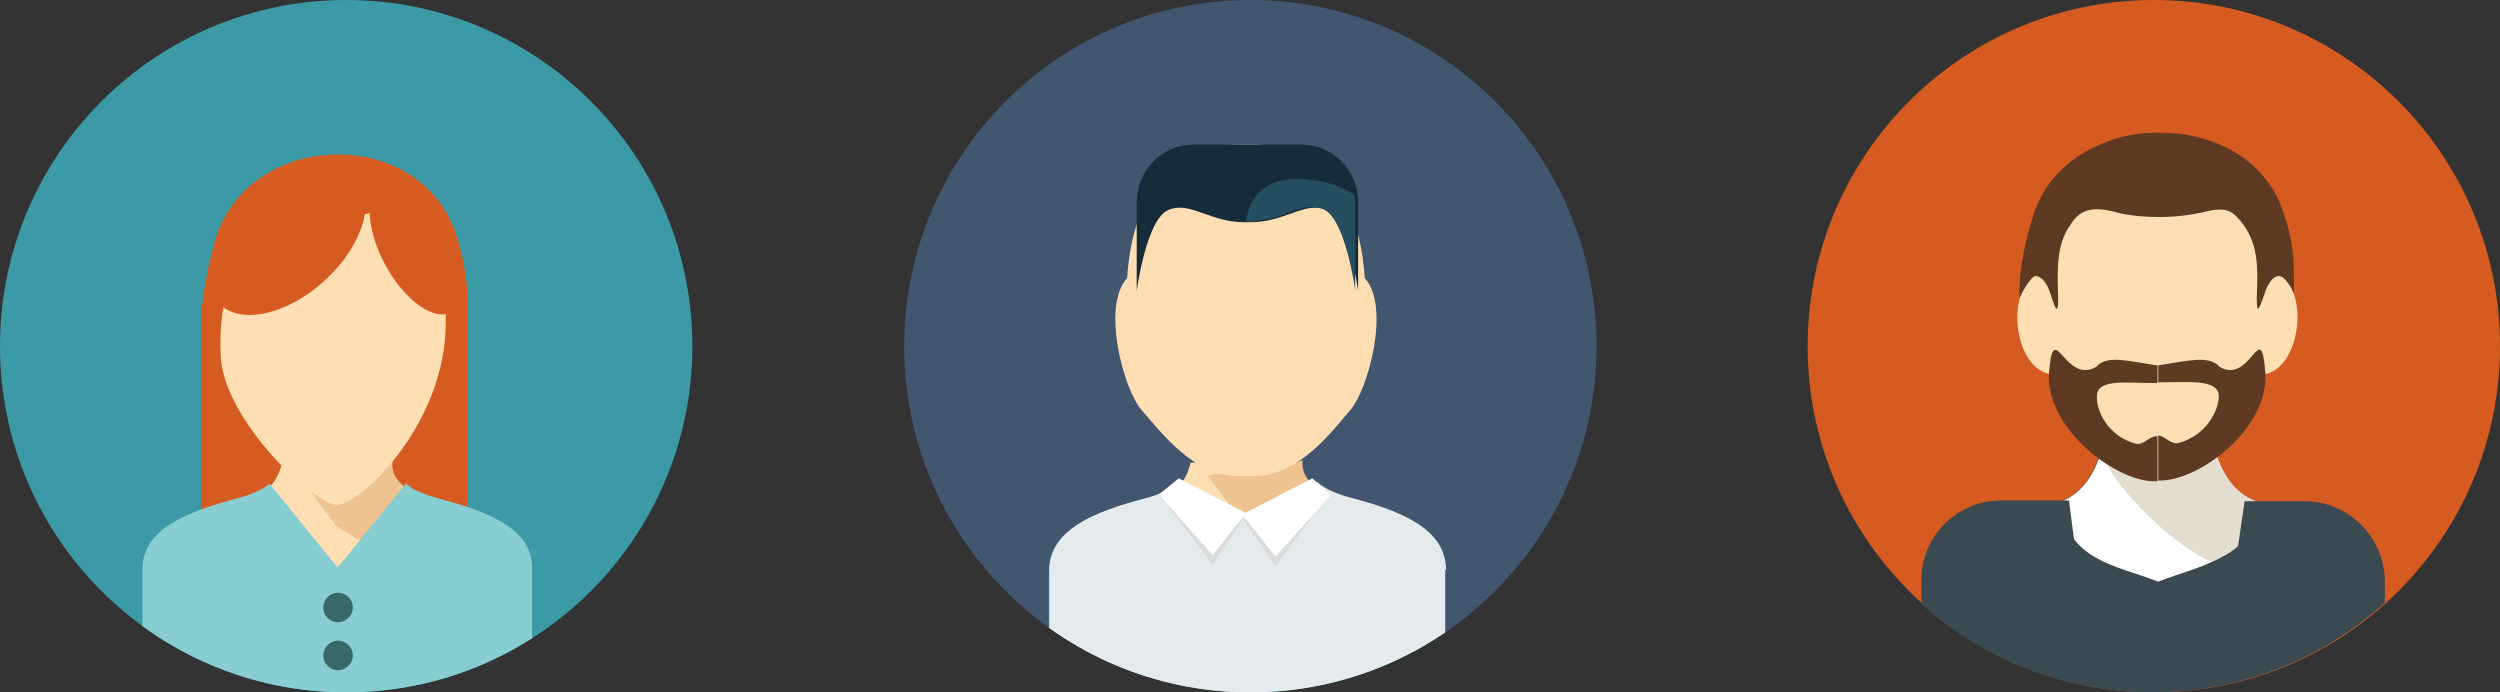
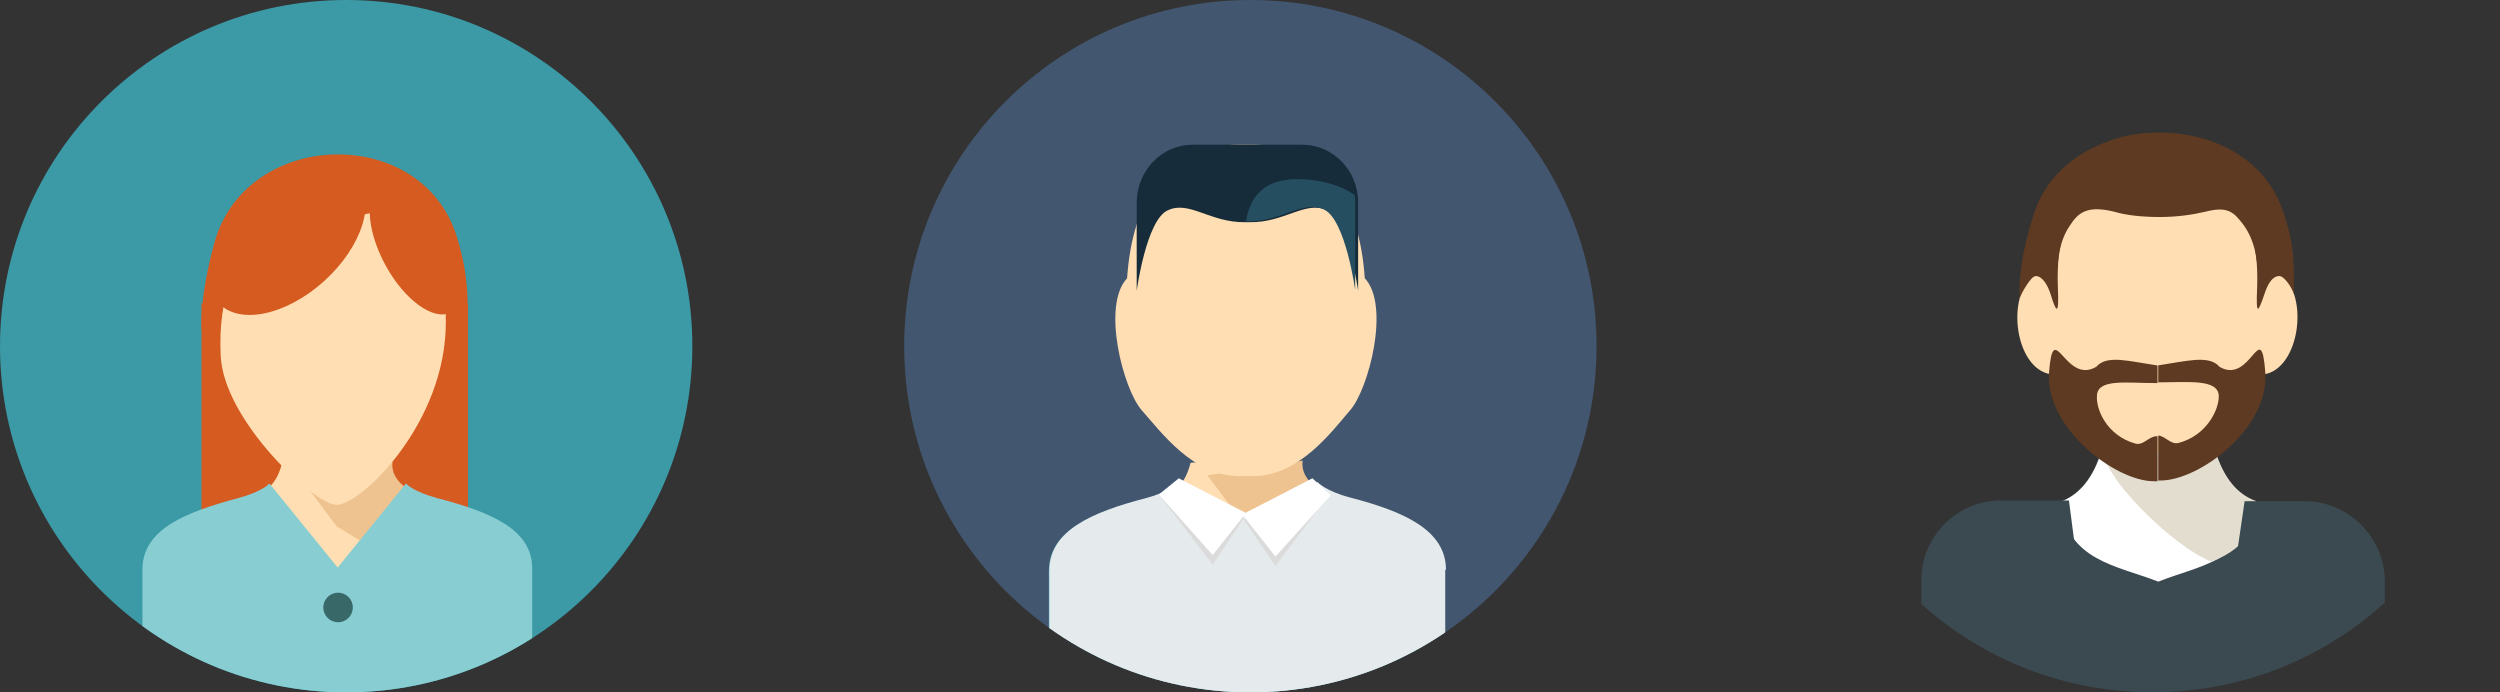
<svg xmlns="http://www.w3.org/2000/svg" xmlns:xlink="http://www.w3.org/1999/xlink" version="1.1" id="Layer_1" x="0px" y="0px" viewBox="0 0 338.7 93.8" style="enable-background:new 0 0 338.7 93.8;" xml:space="preserve">
  <rect x="0" y="0" width="338.7" height="93.8" fill="#333333" stroke="none" />
  <style type="text/css">
	.st0{fill:#3B9AA6;}
	.st1{fill:#425670;}
	.st2{fill:#D55B20;}
	.st3{clip-path:url(#SVGID_2_);}
	.st4{fill-rule:evenodd;clip-rule:evenodd;fill:#D55B20;}
	.st5{fill-rule:evenodd;clip-rule:evenodd;fill:#FEDEB2;}
	.st6{fill:#EEC38F;}
	.st7{fill:#88CDD2;}
	.st8{fill:#386868;}
	.st9{clip-path:url(#SVGID_4_);}
	.st10{fill:#E5EAEC;}
	.st11{fill:#DCDBDB;}
	.st12{fill:#FFFFFF;}
	.st13{fill:#162C3A;}
	.st14{fill:#254E60;}
	.st15{clip-path:url(#SVGID_6_);}
	.st16{fill-rule:evenodd;clip-rule:evenodd;fill:#3B4951;}
	.st17{fill-rule:evenodd;clip-rule:evenodd;fill:#FFFFFF;}
	.st18{fill-rule:evenodd;clip-rule:evenodd;fill:#E3DDCF;}
	.st19{fill-rule:evenodd;clip-rule:evenodd;fill:#5D3A21;}
	.st20{fill:#5D3A21;}
</style>
  <circle class="st0" cx="46.9" cy="46.9" r="46.9" />
  <circle class="st1" cx="169.4" cy="46.9" r="46.9" />
-   <circle class="st2" cx="291.8" cy="46.9" r="46.9" />
  <g>
    <defs>
      <circle id="SVGID_1_" cx="46.9" cy="46.9" r="46.9" />
    </defs>
    <clipPath id="SVGID_2_">
      <use xlink:href="#SVGID_1_" style="overflow:visible;" />
    </clipPath>
    <g class="st3">
      <rect x="27.3" y="41.1" class="st4" width="36.1" height="32" />
      <path class="st5" d="M45.5,85c-5.3-2.1-12-9.1-12.9-17c3-1.1,4.7-1.8,5.6-5.2c2.3-0.3,4.7,0.8,7.2,0.8c2.5,0,5,0.1,7.2,0.4    c0.9,3.3,2.6,3.5,5.6,4.6C57.5,76.4,50.9,82.9,45.5,85z" />
      <path class="st6" d="M53.5,76.1l4.4-8.2c0,0-2.1-0.9-3.6-2.4c-1.5-1.5-1.1-2.9-1.1-2.9l-12.6,2l5,6.7L53.5,76.1z" />
      <path class="st5" d="M45.6,68.4c-3,0-15.3-11.4-15.7-20.2c-0.8-16.6,10-19.2,15.7-19.5c12.8-0.7,14.8,4.9,14.8,14.8    C60.5,57.3,48.9,68.4,45.6,68.4z" />
      <path class="st4" d="M29.4,41.5c0,0-1.9,2.7-2.1,3.2c-0.1-2.6,0.3-6.6,1.8-12c4.4-15.3,28.1-15.9,32.8-0.6    c1.7,5.6,1.4,8.4,1.5,11.9c-0.3-0.9-1.3-2.5-1.9-2.5c-0.9,0-1.6-0.5-2,0.8c-0.2,0.5-1-0.2-0.9-2.7C59.6,14,29.4,41.5,29.4,41.5z" />
      <ellipse transform="matrix(0.741 -0.671 0.671 0.741 -11.814 34.602)" class="st4" cx="39" cy="32.6" rx="12.6" ry="7.4" />
      <ellipse transform="matrix(0.88 -0.476 0.476 0.88 -9.207 30.868)" class="st4" cx="56.4" cy="33.6" rx="4.8" ry="9.9" />
      <path class="st7" d="M59.3,67.5c-3.4-0.9-4.3-2-4.3-2l-9.5,11.7L45.2,77v18.1c0.1,0,0.3,0,0.4,0c10.3,0,19.6-2.2,26.5-8.6V77    C72.1,71.7,66.5,69.4,59.3,67.5z" />
      <path class="st7" d="M32.2,67.5c3.4-0.9,4.3-2,4.3-2l9.5,11.7l0.2-0.3v18.1c-0.1,0-0.3,0-0.4,0c-10.3,0-19.6-2.2-26.5-8.6V77    C19.4,71.7,25.1,69.4,32.2,67.5z" />
      <circle class="st8" cx="45.8" cy="82.3" r="2" />
-       <circle class="st8" cx="45.8" cy="88.8" r="2" />
    </g>
  </g>
  <g>
    <defs>
      <circle id="SVGID_3_" cx="169.4" cy="46.9" r="46.9" />
    </defs>
    <clipPath id="SVGID_4_">
      <use xlink:href="#SVGID_3_" style="overflow:visible;" />
    </clipPath>
    <g class="st9">
      <path class="st5" d="M168.7,85.7c-5.5-2.2-12.2-9.5-13.1-17.6c3.1-1.1,4.8-1.9,5.7-5.4c2.3-0.3,4.8,0.8,7.4,0.8    c2.6,0,5.1,0.1,7.4,0.4c0.9,3.5,2.6,3.6,5.7,4.7C180.9,76.8,174.2,83.5,168.7,85.7z" />
      <path class="st6" d="M176.8,76.4l4.5-8.5c0,0-2.2-0.9-3.7-2.5c-1.5-1.5-1.1-3-1.1-3l-12.9,2l5.1,6.9L176.8,76.4z" />
      <path class="st7" d="M182.7,67.6c-3.4-0.9-4.4-2.1-4.4-2.1l-9.7,12.2l-0.3-0.3v16.7c0.1,0,0.3,0,0.4,0c10.5,0,20-0.2,27-6.9v-9.8    C195.8,71.9,190,69.5,182.7,67.6z" />
      <path class="st7" d="M155.1,67.6c3.4-0.9,4.4-2.1,4.4-2.1l9.7,12.2l0.3-0.3v16.7c-0.1,0-0.3,0-0.4,0c-10.5,0-20-0.2-27-6.9v-9.8    C142.1,71.9,147.8,69.5,155.1,67.6z" />
      <path class="st10" d="M195.9,77.2c0-5.4-5.7-7.9-13-9.8c-3.4-0.9-4.4-2.1-4.4-2.1L169,77.1l-9.4-11.7c0,0-1,1.2-4.4,2.1    c-7.3,1.9-13,4.4-13,9.8v9.8c6.8,6.5,16.1,6.9,26.2,6.9v0c0.1,0,0.3,0,0.4,0c0.1,0,0.1,0,0.2,0c0.1,0,0.1,0,0.2,0    c0.1,0,0.3,0,0.4,0v0c10.2,0,19.4-0.3,26.2-6.9V77.2z" />
      <path class="st10" d="M168.8,88.8l11.5-21.7c-1.6-0.7-2.5-2.1-2.5-2.1l-9,4.8l-9-4.8c0,0-1.3,1.4-2.8,2L168.8,88.8z" />
      <g>
        <polygon class="st11" points="172.8,76.7 179.1,68.3 177.2,66 168.5,70.4    " />
        <polygon class="st12" points="172.8,75.4 180.3,67.1 177.8,64.8 168.3,69.7    " />
      </g>
      <g>
        <polygon class="st11" points="164.3,76.5 157,67 159.9,65.8 168.5,70.2    " />
        <polygon class="st12" points="164.3,75.2 157,67 159.7,64.8 168.8,69.5    " />
      </g>
      <path class="st5" d="M184.9,37.7c-0.7-10.5-5.4-18.1-15.1-18.1c-0.3,0-0.7,0-1,0c-0.3,0-0.7,0-1,0c-9.7,0-14.4,7.6-15.1,18.1    c-3.5,3.7-0.5,15.1,2,17.9c2.5,2.8,6.9,8.9,13.1,8.9c0.3,0,0.7,0,1,0c0.3,0,0.7,0,1,0c6.2,0,10.6-6,13.1-8.9    C185.4,52.8,188.4,41.4,184.9,37.7z" />
      <path class="st13" d="M176.4,19.6h-7.2h-0.4h-7.2c-4.2,0-7.6,3.5-7.6,7.9v11.9c0,0,1.3-9.6,4.2-10.9c2.9-1.4,5.8,1.7,10.5,1.6    c0.1,0,0.2,0,0.3,0c0.1,0,0.2,0,0.3,0c4.7,0.1,7.6-3,10.5-1.6c2.9,1.4,4.2,10.9,4.2,10.9V27.4C184,23.1,180.6,19.6,176.4,19.6z" />
      <path class="st14" d="M168.8,30C168.9,30,168.9,30,168.8,30c4.8,0.1,7.7-3,10.6-1.6c2.9,1.4,4.2,10.9,4.2,10.9V27.4    c0-0.3,0-0.7-0.1-1c-1.6-1.1-3.5-1.7-5.6-2C171.5,23.6,169.4,26.4,168.8,30z" />
    </g>
  </g>
  <g>
    <defs>
      <circle id="SVGID_5_" cx="291.6" cy="46.9" r="46.9" />
    </defs>
    <clipPath id="SVGID_6_">
      <use xlink:href="#SVGID_5_" style="overflow:visible;" />
    </clipPath>
    <g class="st15">
      <path class="st16" d="M260.7,76.7C264,73.6,273,70.1,279,68c6.1-2.1,7-11.5,6.5-17.1l13.6-1c-0.5,5.6-0.1,15.6,6,18    c6.1,2.5,13.9,6.1,17.6,9.1c-6.3,6.6-15,11.8-24.8,12.9H296h-7.6C278.8,88.8,267.2,83.4,260.7,76.7z" />
      <path class="st17" d="M292.4,78.8C286.8,76.6,280,76,279.1,68c3.1-1.1,4.9-4.1,5.8-7.6c2.3-0.3,4.8-0.4,7.5-0.4    c2.6,0,5.1,0.1,7.5,0.4c0.9,3.4,2.6,6.5,5.8,7.6C304.7,76,297.9,76.6,292.4,78.8z" />
      <path class="st18" d="M299.6,76.1c-5.5-2.2-15.6-12.3-14.7-15.8c2.3-0.3,4.8-0.4,7.5-0.4c2.6,0,5.1,0.1,7.5,0.4    c0.9,3.4,2.6,6.5,5.8,7.6C305,71.3,305.1,73.9,299.6,76.1z" />
      <path class="st5" d="M309,37.1c3.9,3.1,2.5,12.8-2.2,13.6c-2.7,6-7.7,10.6-14.5,10.6c-6.8,0-11.8-4.5-14.5-10.6    c-4.8-0.8-6.1-10.5-2.2-13.6c0.8-8.9,6.1-16.8,16.8-16.8C303,20.4,308.2,28.3,309,37.1z" />
      <path class="st19" d="M278.8,38.9c0.2,4.3-0.3,3.2-1,0.9c-0.4-1.2-1.1-2.4-2-2.4c-0.7,0-2,2.5-2.2,3c-0.1-2.5,0.3-6.3,1.9-11.3    c4.6-14.5,28.9-15,33.8-0.5c1.8,5.2,1.4,7.9,1.5,11.2c-0.3-0.8-1.3-2.4-2-2.4c-1,0-1.6,1.2-2,2.4c-0.8,2.3-1.2,3.4-1-0.9    C306.8,14.8,277.7,14.7,278.8,38.9z" />
      <path class="st19" d="M278.7,38.3c-0.1-3.1,0.4-5.8,1.7-7.7c1.2-1.9,2.5-2.8,6.1-1.9c1.7,0.5,3.9,0.7,6.1,0.7    c2.3,0,4.4-0.3,6.1-0.7c3.1-0.8,3.9,0,5.2,1.7c1.5,2,2.1,4.8,2,7.9c7.2-8.7-0.4-20.3-13.7-20.3S275.9,29.3,278.7,38.3z" />
      <path class="st20" d="M292.4,49.5c3.9-0.6,6.5-1.3,8-0.1c0.1,0.1,0.2,0.2,0.3,0.3c4.3,2.5,5.6-6.9,6.2,0.7    c0.6,7.6-8.9,14.7-14.2,14.7c-0.1,0-0.2,0-0.3,0V59c1,0.1,1.7,1.3,2.8,1c3.7-1,5.4-4.4,5.4-6.3c0-2.4-4.1-1.9-8.2-1.9V49.5z     M284,49.7c0.1-0.1,0.2-0.2,0.3-0.3c1.5-1.2,4-0.5,7.9,0.1l0.1,0v2.4l-0.2,0c-4,0-7.8-0.6-8,1.6c-0.2,1.9,1.3,5.5,5.2,6.6    c1.1,0.3,1.8-1,2.9-1c0,0,0.1,0,0.1,0v6.1l-0.1,0c-0.1,0-0.3,0-0.4,0c-5.2,0-14.7-7.2-14.2-14.7C278.2,42.8,279.7,52.2,284,49.7z" />
      <g>
        <path class="st16" d="M312.2,67.9h-8.1l-2.7,18.5c-3,0.5-15.6,0.4-18.7-0.1l-2.4-18.5h-9.2c-6,0-10.8,4.9-10.8,10.8v8.9     c7.5,3.1,18.7,7.1,31.2,7.1c12.7,0,24.1-4,31.6-7.2v-8.8C323,72.8,318.2,67.9,312.2,67.9z" />
      </g>
    </g>
  </g>
</svg>